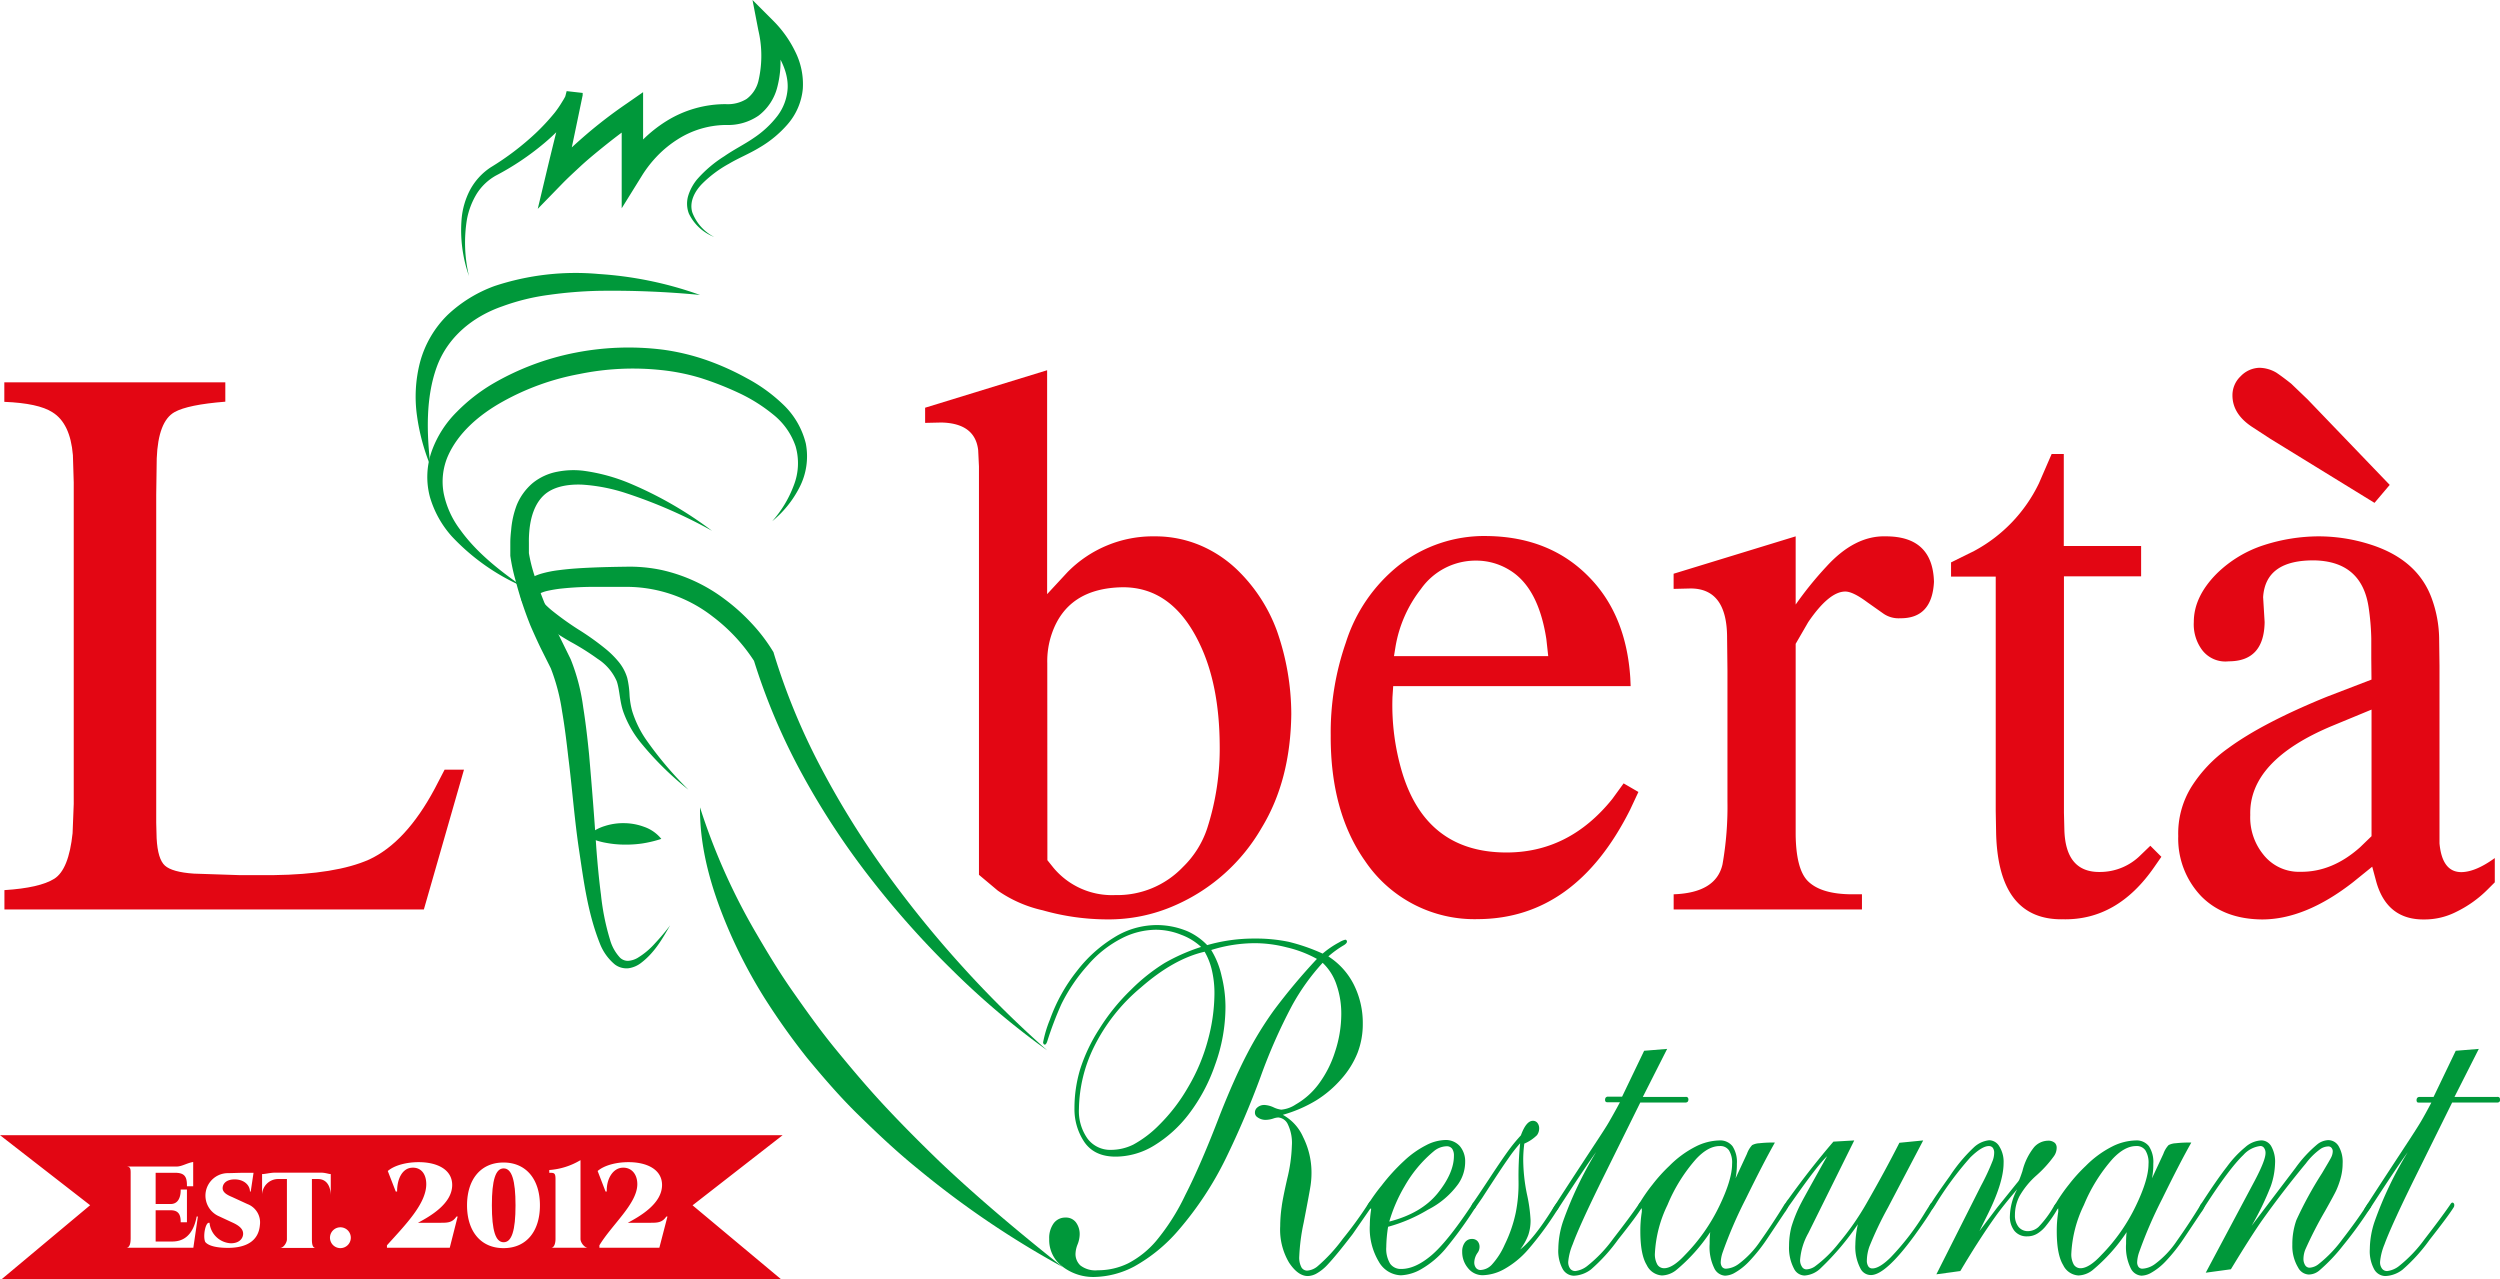
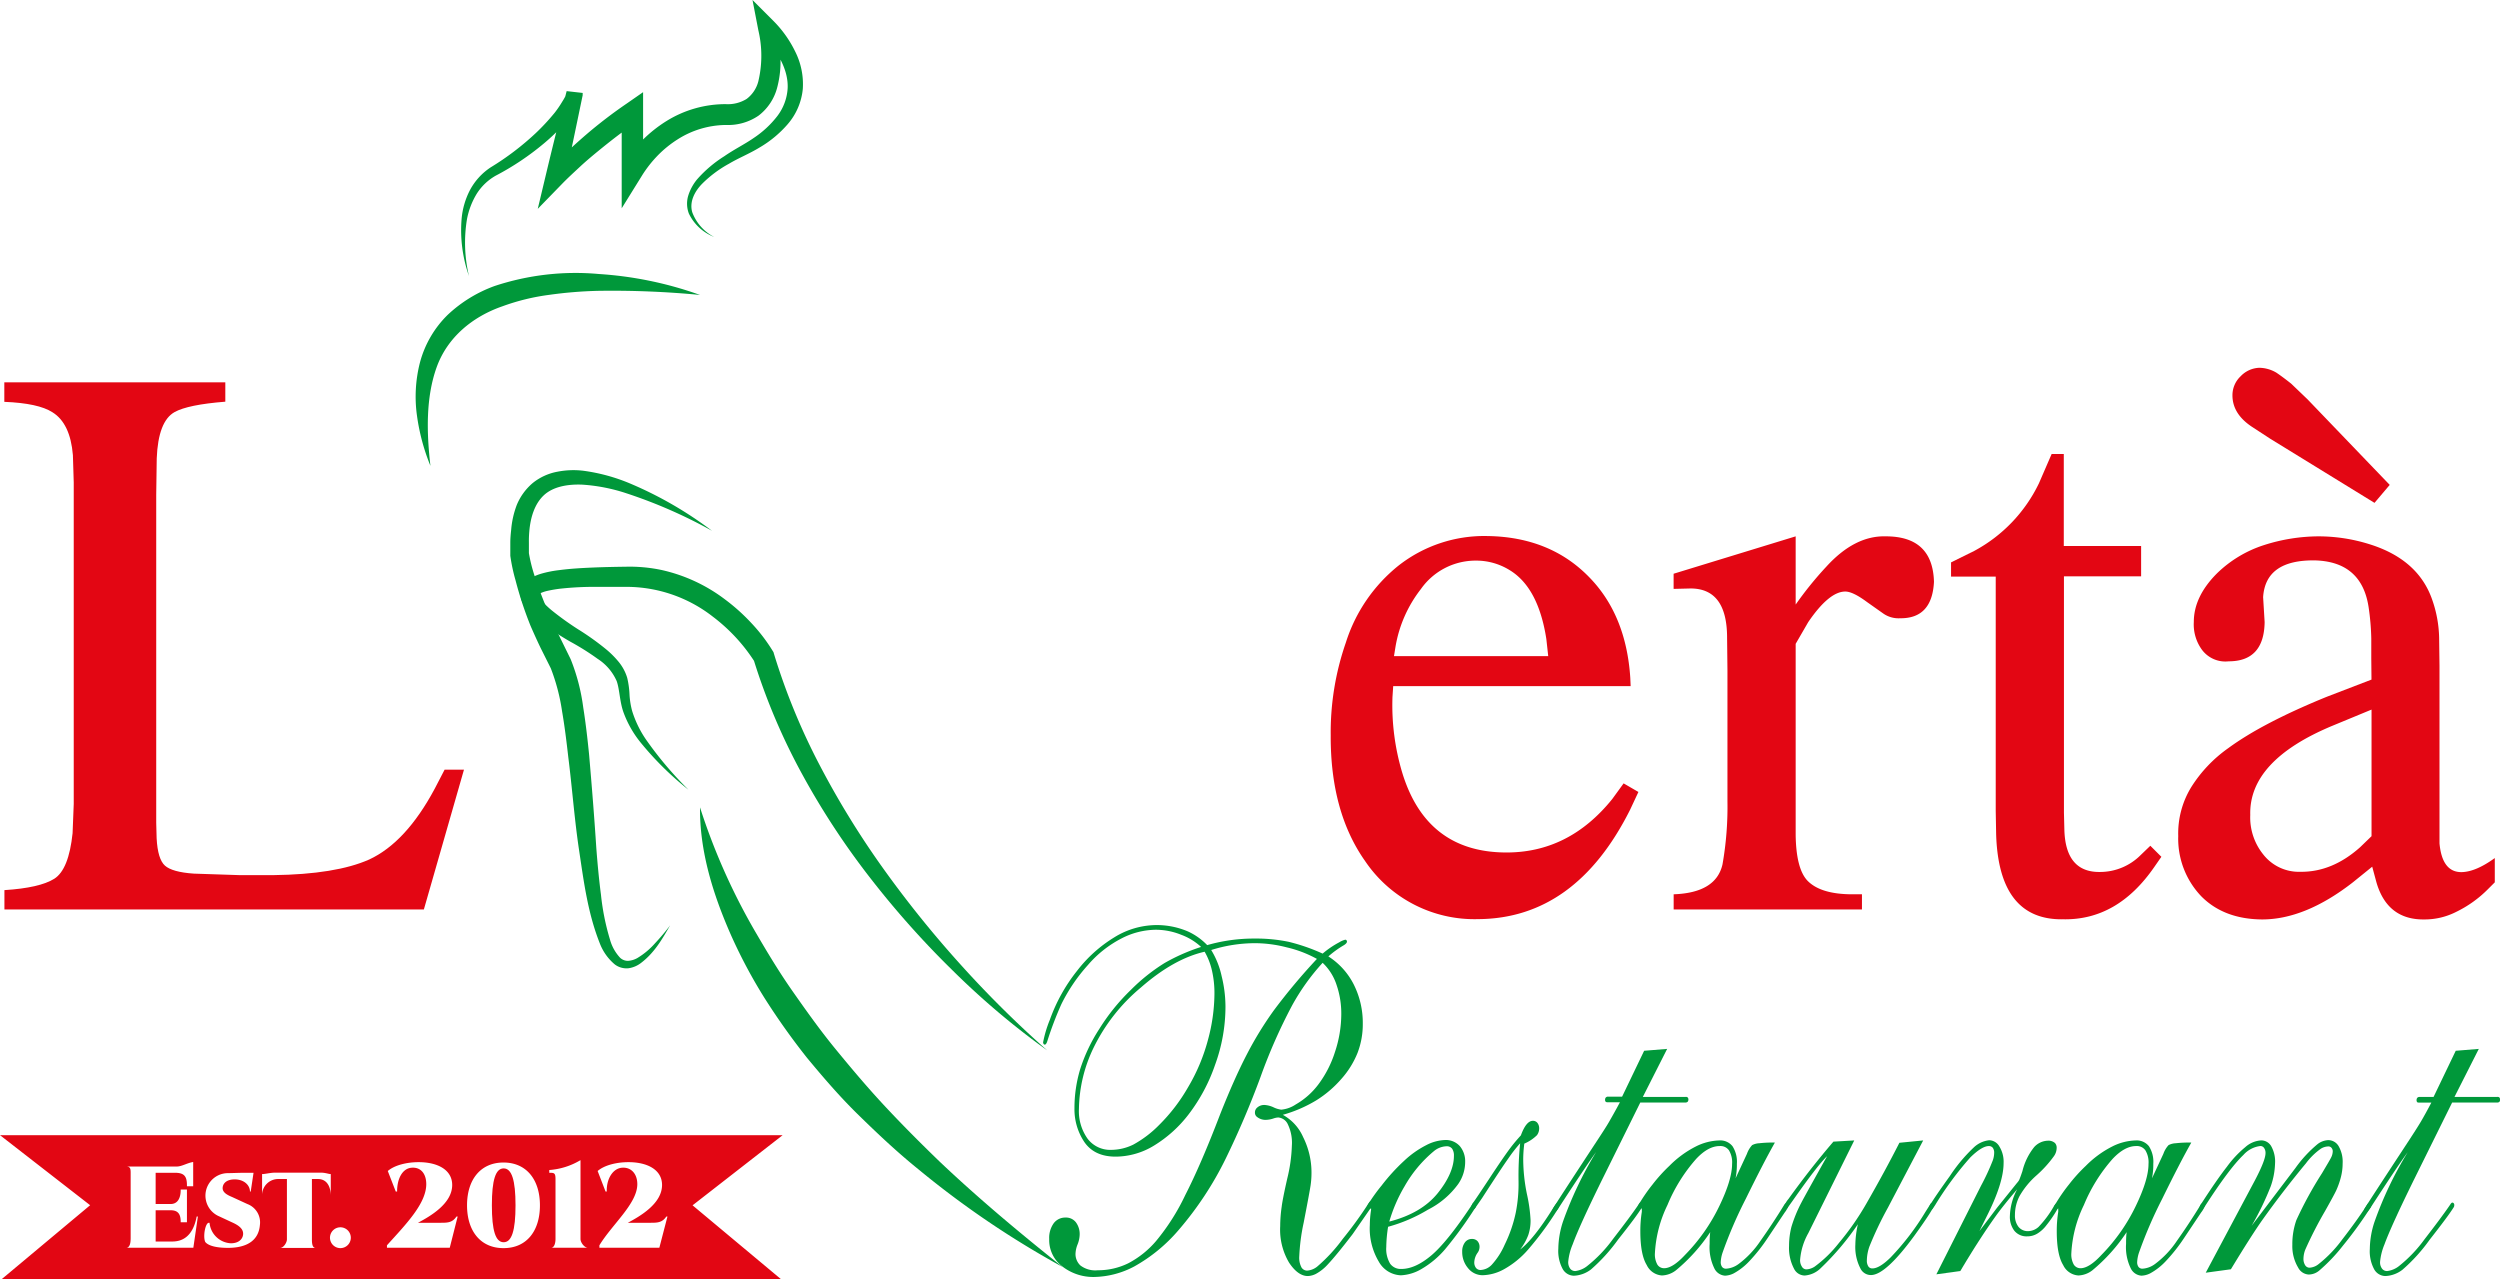
<svg xmlns="http://www.w3.org/2000/svg" viewBox="0 0 480.1 245.62">
  <defs>
    <style>.cls-1{fill:#e30613;}.cls-2{fill:#00983a;}.cls-3{fill:#e20613;fill-rule:evenodd;}</style>
  </defs>
  <g id="Layer_2" data-name="Layer 2">
    <g id="Layer_1-2" data-name="Layer 1">
      <path class="cls-1" d="M379.11,105.81a29,29,0,0,0,12.45-13L394,87.18h2.33v17.68h14.85v5.82H396.36v45.41l.08,3.21q.21,8.37,7.05,8.15a11,11,0,0,0,7.57-3.21l1.89-1.82,2.12,2.12-1.39,2q-7.06,10.2-17.46,10-12.37.22-12.88-16.3l-.08-4.51v-45h-8.58V108Z" />
      <path class="cls-1" d="M10.42,168.76Q13.21,167,13.94,160l.22-5.6V92.64L14,87.4q-.51-6.12-3.93-8.23-2.7-1.74-9.24-2V73.42H43.27v3.72q-7.2.57-9.75,2-3.14,1.76-3.42,8.88L30,95v63l.08,3c.14,2.67.68,4.42,1.6,5.24s2.76,1.34,5.53,1.53l8.8.29h6.48q12-.15,18.41-3,7.07-3.28,12.59-13.61l1.89-3.64h3.72L81.4,174.65H.85v-3.71Q7.62,170.51,10.42,168.76Z" />
-       <path class="cls-1" d="M205,109.88A23,23,0,0,1,221.78,103a22.17,22.17,0,0,1,8.92,1.82,23.49,23.49,0,0,1,7.46,5.17,31.21,31.21,0,0,1,7.05,11.13,48.6,48.6,0,0,1,2.77,16q-.15,12.74-5.68,21.83a35.67,35.67,0,0,1-16.66,14.92,31.39,31.39,0,0,1-13,2.69,45.49,45.49,0,0,1-12.37-1.74,24.52,24.52,0,0,1-8.66-3.79L188,168V89.58l-.15-3.13q-.59-5.16-7.06-5.31l-3.13.07V78.3l23.43-7.2v43Zm-3.86,55.31,1.17,1.46a14.63,14.63,0,0,0,11.86,5.24,17.41,17.41,0,0,0,13-5.39,18.37,18.37,0,0,0,4.66-7.42,49.87,49.87,0,0,0,2.4-16.08q-.08-11.43-3.78-19.22-5.24-11.13-15-11Q205,113,202,121.67a16.19,16.19,0,0,0-.88,5.68Z" />
      <path class="cls-1" d="M314.64,152.09l-1.6,3.42q-10.49,20.9-29.19,21a25.33,25.33,0,0,1-21.68-11.13q-6.69-9.47-6.62-24.16a52.59,52.59,0,0,1,2.91-17.83,30.82,30.82,0,0,1,10.11-14.77,26.67,26.67,0,0,1,17-5.68q12,.15,19.51,7.79,7.2,7.27,8,19.43l.07,1.6H267.55l-.14,2.11a45.17,45.17,0,0,0,1.82,14.33q4.59,15.36,19.79,15.51,12.23.13,20.6-10.27l2.18-3ZM297.32,126l-.36-3.28q-1.53-9.9-7.06-13.24a12.16,12.16,0,0,0-6.48-1.82,12.84,12.84,0,0,0-10.55,5.46A24.64,24.64,0,0,0,268,124.15L267.7,126Z" />
      <path class="cls-1" d="M321.41,171.74q8.14-.28,9.38-5.75a64,64,0,0,0,.95-12.15V128.73l-.07-6.26q0-9.45-7-9.46l-3.27.08v-2.91L344.84,103v13.1a67.7,67.7,0,0,1,5.89-7.28q5.46-6,11.43-5.82,9,0,9.24,8.73-.36,7.06-6.48,7a5.14,5.14,0,0,1-3.2-.87l-3.2-2.26q-2.7-2-4.15-2-3.12,0-7.13,5.89l-2.4,4.15v36.6q.07,6.56,2.26,8.88c1.69,1.75,4.58,2.62,8.65,2.62h1.82v2.91H321.41Z" />
      <path class="cls-1" d="M455.38,126.4v-3.78a47.08,47.08,0,0,0-.51-6q-1.31-8.73-10.26-9-9.54-.15-10,7.06l.29,4.8Q434.78,127,428,127a5.6,5.6,0,0,1-5.13-2.21,8.24,8.24,0,0,1-1.57-5.35q0-4.87,4.44-9.32a23,23,0,0,1,9.1-5.46A34.65,34.65,0,0,1,445.19,103a32.73,32.73,0,0,1,9.68,1.46q9.54,2.91,12.23,10.77a23.38,23.38,0,0,1,1.31,7.2l.07,5.38v34.14c.34,3.73,1.77,5.58,4.29,5.53q2.7-.07,6.33-2.7v4.66l-1.31,1.31a22.2,22.2,0,0,1-6.11,4.37,13.33,13.33,0,0,1-6,1.45q-7.2.15-9.31-7.13l-.81-3-3.71,3q-9.17,7.14-17.46,7.13-7.35-.07-11.68-4.47a16,16,0,0,1-4.4-11.54,17,17,0,0,1,2.51-9.42,26.28,26.28,0,0,1,7.09-7.46q6.63-4.87,19-9.9l8.51-3.27ZM436,84.27l-3.57-2.33q-3.7-2.47-3.71-6a5,5,0,0,1,1.57-3.68,5.18,5.18,0,0,1,3.6-1.63,6.59,6.59,0,0,1,3.27.94c.93.63,1.87,1.34,2.84,2.11l3.13,3,15.79,16.44L456,96.57Zm19.43,52-7.57,3.13q-16,6.69-15.72,17.1a11.29,11.29,0,0,0,2.48,7.57,8.68,8.68,0,0,0,7.13,3.35q6.12.08,11.5-4.73l2.18-2.11Z" />
      <path class="cls-2" d="M231.83,181.5a32.52,32.52,0,0,1,9.07-1.26,31.07,31.07,0,0,1,6.6.63,36.76,36.76,0,0,1,6.5,2.26,17.21,17.21,0,0,1,3.19-2.17,3.84,3.84,0,0,1,1.16-.5.3.3,0,0,1,.23.11.4.4,0,0,1,.09.25c0,.21-.19.44-.57.68a19.22,19.22,0,0,0-3,2.17,13.75,13.75,0,0,1,4.89,5.42,16.42,16.42,0,0,1,1.72,7.5,15.38,15.38,0,0,1-1,5.59,17,17,0,0,1-3.1,5,21.27,21.27,0,0,1-4.8,4.11,25.94,25.94,0,0,1-6.46,2.8,9,9,0,0,1,3.9,4.27,15.24,15.24,0,0,1,1.61,6.94,16.77,16.77,0,0,1-.17,2.31c-.12.81-.56,3.22-1.34,7.23a38.31,38.31,0,0,0-.84,6.41,4,4,0,0,0,.42,2.13,1.27,1.27,0,0,0,1.09.63,3.5,3.5,0,0,0,1.93-.77,31.29,31.29,0,0,0,4.92-5.33,75.38,75.38,0,0,0,4.92-6.78c.21-.33.39-.5.56-.5a.31.31,0,0,1,.24.12.4.4,0,0,1,.11.29,2.44,2.44,0,0,1-.56,1.08L259.76,237q-3.13,4.08-4.78,5.83a8.68,8.68,0,0,1-2.28,1.81,3.66,3.66,0,0,1-1.55.41q-1.89,0-3.6-2.58a12.4,12.4,0,0,1-1.7-7,26.75,26.75,0,0,1,.28-3.7c.12-1,.47-2.77,1.07-5.42a30.3,30.3,0,0,0,.89-6.33,8.19,8.19,0,0,0-.79-4.14,2.22,2.22,0,0,0-1.84-1.28,3.45,3.45,0,0,0-.88.18,4.63,4.63,0,0,1-1.33.27,2.6,2.6,0,0,1-1.83-.54,1,1,0,0,1-.42-.86,1.2,1.2,0,0,1,.39-.91,2,2,0,0,1,1.47-.54,4.8,4.8,0,0,1,1.71.45,4.71,4.71,0,0,0,1.49.45,6,6,0,0,0,2.77-1,14.37,14.37,0,0,0,4.38-3.89,20.92,20.92,0,0,0,3.16-6.19,23.13,23.13,0,0,0,1.21-7.23,16.89,16.89,0,0,0-.92-5.69,10.14,10.14,0,0,0-2.66-4.2,42.06,42.06,0,0,0-5.91,8.27,103.9,103.9,0,0,0-6,13.6,169.27,169.27,0,0,1-6.7,15.72,64.24,64.24,0,0,1-9.06,13.74,31,31,0,0,1-8.54,7,17.08,17.08,0,0,1-7.66,2,9.68,9.68,0,0,1-6.09-2,6.35,6.35,0,0,1-2.55-5.31,4.81,4.81,0,0,1,.86-3,2.76,2.76,0,0,1,2.27-1.1,2.39,2.39,0,0,1,2,.92,3.77,3.77,0,0,1,.72,2.38,5.42,5.42,0,0,1-.4,1.85,5.32,5.32,0,0,0-.4,1.81,3,3,0,0,0,.93,2.23,4.71,4.71,0,0,0,3.35.93,13.11,13.11,0,0,0,5.83-1.33,17.84,17.84,0,0,0,5.39-4.32,41.78,41.78,0,0,0,5.6-8.83q3-5.86,6.68-15.48,2.7-6.82,5.09-11.43a67,67,0,0,1,5.27-8.59,117,117,0,0,1,8.22-9.81,22.32,22.32,0,0,0-5.76-2.21,24.65,24.65,0,0,0-6-.81,28.19,28.19,0,0,0-8.54,1.31,16.12,16.12,0,0,1,2,5,24.68,24.68,0,0,1,.74,5.92,32.67,32.67,0,0,1-2,11.14,33.47,33.47,0,0,1-5.07,9.49,24.31,24.31,0,0,1-6.64,6,14.23,14.23,0,0,1-7.39,2.13c-2.72,0-4.71-.94-6-2.8a11.3,11.3,0,0,1-1.9-6.51,25.9,25.9,0,0,1,1.09-7.46,32.32,32.32,0,0,1,3.69-7.77,39.35,39.35,0,0,1,6.07-7.5,35.52,35.52,0,0,1,6.47-5.15,36.55,36.55,0,0,1,7-3.08,11.52,11.52,0,0,0-3.86-2.35,13.08,13.08,0,0,0-4.85-.95,14.62,14.62,0,0,0-6.6,1.68,21.42,21.42,0,0,0-6.43,5.1,33.09,33.09,0,0,0-5.09,7.5,65.69,65.69,0,0,0-2.7,7.1c-.14.45-.31.68-.49.68a.27.27,0,0,1-.23-.14.54.54,0,0,1-.09-.31,22.6,22.6,0,0,1,1.3-4.34,32.71,32.71,0,0,1,5.2-9.36A26.37,26.37,0,0,1,214,180a15.49,15.49,0,0,1,8.12-2.35,15.22,15.22,0,0,1,6,1.22A12.08,12.08,0,0,1,231.83,181.5Zm-.49,1.27q-5.93,1.35-12.24,6.87A35,35,0,0,0,210,201.23a27.81,27.81,0,0,0-2.8,11.68,9.12,9.12,0,0,0,1.67,5.78,5.44,5.44,0,0,0,4.52,2.13,9.75,9.75,0,0,0,4.23-1,21.15,21.15,0,0,0,5-3.8,33.92,33.92,0,0,0,5.51-7.18,35.77,35.77,0,0,0,3.85-9.15,34.58,34.58,0,0,0,1.24-8.66,19.33,19.33,0,0,0-.56-5A12.9,12.9,0,0,0,231.34,182.77Z" />
      <path class="cls-2" d="M266.57,235.59a26.51,26.51,0,0,0-.35,3.89,5.51,5.51,0,0,0,.75,3.21,2.49,2.49,0,0,0,2.13,1c1.78,0,3.67-.85,5.69-2.53s4.58-4.84,7.65-9.45c.33-.51.55-.77.67-.77a.35.35,0,0,1,.28.12.48.48,0,0,1,.11.34,1.13,1.13,0,0,1-.25.63,77.51,77.51,0,0,1-5.72,7.86,17.52,17.52,0,0,1-4.5,3.78,8.57,8.57,0,0,1-4,1.24,5.06,5.06,0,0,1-4.22-2.58,12.43,12.43,0,0,1-1.75-7.09,19.91,19.91,0,0,1,.24-2.89v-.32s0,0-.07,0a.38.38,0,0,1-.24.14.31.31,0,0,1-.25-.14.64.64,0,0,1-.1-.4.57.57,0,0,1,.1-.36,33.36,33.36,0,0,1,2.6-3.62,37.29,37.29,0,0,1,4.3-4.72,18.29,18.29,0,0,1,4.23-3,8.44,8.44,0,0,1,3.59-1,3.61,3.61,0,0,1,2.91,1.2,4.53,4.53,0,0,1,1,3,7.46,7.46,0,0,1-1.33,4.24,16.15,16.15,0,0,1-5.8,4.93A30.31,30.31,0,0,1,266.57,235.59Zm.24-1q6.15-1.58,9.28-5.44c2.08-2.58,3.12-5,3.12-7.16a2.29,2.29,0,0,0-.35-1.4,1.27,1.27,0,0,0-1.09-.46,4,4,0,0,0-2.42.95,24.32,24.32,0,0,0-5.59,6.69A29.56,29.56,0,0,0,266.81,234.55Z" />
      <path class="cls-2" d="M291.93,219.55a27.93,27.93,0,0,0-2.25,2.89q-1.33,1.86-5.06,7.64L283.29,232a.5.5,0,0,1-.35.23.36.36,0,0,1-.29-.14.48.48,0,0,1-.1-.31,1.86,1.86,0,0,1,.42-.91c.3-.42,1.34-1.95,3.09-4.61s3.06-4.57,3.9-5.69a31.41,31.41,0,0,1,2.11-2.53c.68-1.87,1.45-2.8,2.31-2.8a1.06,1.06,0,0,1,.87.41,1.66,1.66,0,0,1,.33,1.08,2.17,2.17,0,0,1-.42,1.27,7.87,7.87,0,0,1-2.43,1.62,23.89,23.89,0,0,0-.21,3,33.71,33.71,0,0,0,.71,6.69,29.76,29.76,0,0,1,.7,5,8.65,8.65,0,0,1-.44,2.87,11,11,0,0,1-1.56,2.78q2.6-2,6.18-7.72c.54-.85.86-1.27,1-1.27a.3.3,0,0,1,.26.11.55.55,0,0,1,.09.34,2.29,2.29,0,0,1-.38.91,61.45,61.45,0,0,1-5.66,7.68,17.13,17.13,0,0,1-4.62,3.75,8.92,8.92,0,0,1-4,1.13,3.56,3.56,0,0,1-2.88-1.36,4.79,4.79,0,0,1-1.12-3.16,2.85,2.85,0,0,1,.51-1.76,1.61,1.61,0,0,1,1.35-.68,1.38,1.38,0,0,1,1.09.43,1.61,1.61,0,0,1,.38,1.11,1.92,1.92,0,0,1-.35,1.08,3.39,3.39,0,0,0-.66,1.85,1.69,1.69,0,0,0,.33,1.09,1.1,1.1,0,0,0,.9.4,3.16,3.16,0,0,0,2.12-1,14.08,14.08,0,0,0,2.49-3.86,26.15,26.15,0,0,0,2.13-6.17,28.5,28.5,0,0,0,.53-6A62.26,62.26,0,0,1,291.93,219.55Z" />
      <path class="cls-2" d="M315.74,201.79l4.42-.36-4.67,9.22h8.22a.51.51,0,0,1,.42.13.6.6,0,0,1,.11.37.65.65,0,0,1-.14.43.62.62,0,0,1-.46.15H315l-7.27,14.69q-4.43,9-5.72,12.56a11.09,11.09,0,0,0-.85,3.35,2.1,2.1,0,0,0,.37,1.29,1.19,1.19,0,0,0,1,.47,4.54,4.54,0,0,0,2.32-1,26.29,26.29,0,0,0,4.91-5.15c2-2.59,3.68-4.81,4.92-6.64.16-.27.3-.41.42-.41a.31.31,0,0,1,.28.14.49.49,0,0,1,.11.31.84.84,0,0,1-.18.54q-1,1.68-4.56,6.15a33.48,33.48,0,0,1-5.2,5.74,5.79,5.79,0,0,1-3.3,1.22,2.51,2.51,0,0,1-2.15-1.29,7.26,7.26,0,0,1-.84-3.91,17.26,17.26,0,0,1,.91-5.24,71.89,71.89,0,0,1,6.36-13.33q-1.89,2.58-7,10.44-.76,1.17-1.05,1.17a.32.32,0,0,1-.23-.09.43.43,0,0,1-.09-.31.93.93,0,0,1,.18-.5q.45-.81,7.51-11.57c1.57-2.38,2.63-4,3.16-4.93s1.23-2.15,2.08-3.75h-2.32a.56.56,0,0,1-.42-.11.48.48,0,0,1-.11-.34.69.69,0,0,1,.14-.47.59.59,0,0,1,.46-.16h2.67Z" />
      <path class="cls-2" d="M333.3,226.28l2.18-4.69a4.85,4.85,0,0,1,1-1.68,3.27,3.27,0,0,1,1.37-.36,22.28,22.28,0,0,1,3-.13q-2.15,3.79-5.59,10.8a84,84,0,0,0-4.46,10.34,6.68,6.68,0,0,0-.35,1.81,1.53,1.53,0,0,0,.26.93.93.93,0,0,0,.76.34,4.51,4.51,0,0,0,2.42-.91,17.84,17.84,0,0,0,4.18-4.42q2.28-3.21,4.53-6.87c.16-.27.33-.41.49-.41a.31.31,0,0,1,.25.14.57.57,0,0,1,.1.36,3.87,3.87,0,0,1-.7,1.31l-3.34,5a32.61,32.61,0,0,1-3.44,4.34,11.91,11.91,0,0,1-3,2.35,4,4,0,0,1-1.69.45,2.47,2.47,0,0,1-2.07-1.45,9.24,9.24,0,0,1-.88-4.65c0-.6,0-1.36.11-2.26a33.59,33.59,0,0,1-6.57,7.32,4.62,4.62,0,0,1-2.7,1,3.48,3.48,0,0,1-2.92-2q-1.23-2-1.23-6.49a23.15,23.15,0,0,1,.28-3.7,3.62,3.62,0,0,0,0-.5l0-.18v0h0a.13.13,0,0,0-.11,0,.4.4,0,0,1-.28.13.29.29,0,0,1-.26-.11.44.44,0,0,1-.09-.29.72.72,0,0,1,.11-.41,32.17,32.17,0,0,1,2.7-3.93,30.77,30.77,0,0,1,3.23-3.57,19.54,19.54,0,0,1,5.06-3.71,10.59,10.59,0,0,1,4.49-1.17,3,3,0,0,1,2.57,1.11,5.52,5.52,0,0,1,.84,3.36A13.92,13.92,0,0,1,333.3,226.28Zm-.67-2.75a4.46,4.46,0,0,0-.6-2.62,2,2,0,0,0-1.79-.82q-2.21,0-4.53,2.49a31.52,31.52,0,0,0-5.49,8.83,23.92,23.92,0,0,0-2.41,9.25,4,4,0,0,0,.47,2.19,1.51,1.51,0,0,0,1.29.7c1.1,0,2.44-.85,4-2.53a35.1,35.1,0,0,0,6.63-9.45Q332.63,226.52,332.63,223.53Z" />
      <path class="cls-2" d="M352.09,219.24l4-.23-8.82,17.8a12.4,12.4,0,0,0-1.58,5.16,2.24,2.24,0,0,0,.35,1.28,1,1,0,0,0,.84.52,3.11,3.11,0,0,0,1.62-.54,23.72,23.72,0,0,0,4.67-4.56,51.64,51.64,0,0,0,5.23-7.5q3.63-6.33,6.36-11.71l4.57-.45-6.78,12.92a67.45,67.45,0,0,0-3.55,7.46,8.53,8.53,0,0,0-.49,2.67,2,2,0,0,0,.28,1.13.89.89,0,0,0,.77.4c.92,0,2.09-.71,3.52-2.12a49.22,49.22,0,0,0,6.7-8.77c.59-.93.93-1.46,1-1.58a.47.47,0,0,1,.32-.14.28.28,0,0,1,.23.12.5.5,0,0,1,.08.29q0,.68-3.75,5.88-5.55,7.59-8.36,7.59a2.23,2.23,0,0,1-2-1.22,8.88,8.88,0,0,1-1-4.61,19,19,0,0,1,.49-3.93,52,52,0,0,1-7.1,8.4,4.86,4.86,0,0,1-3.12,1.45,2.3,2.3,0,0,1-2-1.22,8.57,8.57,0,0,1-1-4.48,14.69,14.69,0,0,1,.46-3.66,26.29,26.29,0,0,1,1.89-4.61q.6-1.17,4.95-8.94-1.75,1.62-6.63,8.58l-1,1.4a.35.35,0,0,1-.28.14.31.31,0,0,1-.25-.14.48.48,0,0,1-.1-.31,4.48,4.48,0,0,1,.84-1.45Q347.62,224.44,352.09,219.24Z" />
      <path class="cls-2" d="M376.46,244.09l-4.6.63,8.57-17a43.81,43.81,0,0,0,2.25-4.84,4.4,4.4,0,0,0,.28-1.45,1.6,1.6,0,0,0-.26-1,.93.93,0,0,0-.76-.34c-.89,0-2.07.73-3.55,2.17a62.9,62.9,0,0,0-6.74,9.13c-.4.63-.68,1-.84,1a.25.25,0,0,1-.23-.14.64.64,0,0,1-.09-.36.88.88,0,0,1,.14-.45c.59-1,1.85-2.85,3.8-5.56a30.75,30.75,0,0,1,4.6-5.51,5.08,5.08,0,0,1,3-1.4,2.31,2.31,0,0,1,1.93,1.2,5.57,5.57,0,0,1,.81,3.18q0,3.88-3.34,10.44l-1.3,2.62,3.38-4.47,3.82-4.75a3.18,3.18,0,0,0,.43-.58c.16-.37.37-.94.63-1.72a11.81,11.81,0,0,1,2.26-4.61,3.67,3.67,0,0,1,2.62-1.22,1.87,1.87,0,0,1,1.37.45,1.3,1.3,0,0,1,.32.95,2.77,2.77,0,0,1-.53,1.58,22.26,22.26,0,0,1-3.32,3.66,15.7,15.7,0,0,0-3.28,4,7.84,7.84,0,0,0-.88,3.66,3.48,3.48,0,0,0,.68,2.24,2.28,2.28,0,0,0,1.85.83,3.07,3.07,0,0,0,2-.81,19.75,19.75,0,0,0,2.92-3.93c.23-.39.42-.59.56-.59a.39.39,0,0,1,.32.14.56.56,0,0,1,.07.31,1.14,1.14,0,0,1-.18.54,23.56,23.56,0,0,1-2.18,3.21,6.29,6.29,0,0,1-1.68,1.56,3.67,3.67,0,0,1-2,.57,3,3,0,0,1-2.47-1.07,4.37,4.37,0,0,1-.86-2.87,11.5,11.5,0,0,1,1.4-5.1c-1.78,2.08-3.2,3.85-4.25,5.33Q380,238.12,376.46,244.09Z" />
      <path class="cls-2" d="M413.27,226.28l2.18-4.69a4.85,4.85,0,0,1,1-1.68,3.27,3.27,0,0,1,1.37-.36,22.34,22.34,0,0,1,3-.13q-2.15,3.79-5.59,10.8a84,84,0,0,0-4.46,10.34,6.68,6.68,0,0,0-.35,1.81,1.53,1.53,0,0,0,.26.93.93.93,0,0,0,.76.34,4.51,4.51,0,0,0,2.42-.91,17.84,17.84,0,0,0,4.18-4.42q2.28-3.21,4.53-6.87c.16-.27.33-.41.49-.41a.31.31,0,0,1,.25.14.57.57,0,0,1,.1.36,3.87,3.87,0,0,1-.7,1.31l-3.34,5a32.61,32.61,0,0,1-3.44,4.34,11.91,11.91,0,0,1-3,2.35,4,4,0,0,1-1.69.45,2.47,2.47,0,0,1-2.07-1.45,9.24,9.24,0,0,1-.88-4.65c0-.6,0-1.36.11-2.26a33.59,33.59,0,0,1-6.57,7.32,4.62,4.62,0,0,1-2.7,1,3.48,3.48,0,0,1-2.92-2q-1.23-2-1.23-6.49a23.15,23.15,0,0,1,.28-3.7,3.62,3.62,0,0,0,0-.5l0-.18v0h0a.13.13,0,0,0-.11,0,.4.4,0,0,1-.28.13.29.29,0,0,1-.26-.11.44.44,0,0,1-.09-.29.72.72,0,0,1,.11-.41,32.17,32.17,0,0,1,2.7-3.93,30.77,30.77,0,0,1,3.23-3.57,19.54,19.54,0,0,1,5.06-3.71,10.59,10.59,0,0,1,4.49-1.17,3,3,0,0,1,2.57,1.11,5.52,5.52,0,0,1,.84,3.36A13.92,13.92,0,0,1,413.27,226.28Zm-.67-2.75a4.46,4.46,0,0,0-.6-2.62,2,2,0,0,0-1.79-.82q-2.2,0-4.53,2.49a31.52,31.52,0,0,0-5.49,8.83,23.92,23.92,0,0,0-2.41,9.25,4,4,0,0,0,.47,2.19,1.51,1.51,0,0,0,1.29.7c1.1,0,2.44-.85,4-2.53a35.1,35.1,0,0,0,6.63-9.45Q412.6,226.52,412.6,223.53Z" />
      <path class="cls-2" d="M423.59,244.41,433,226.74c1.38-2.62,2.07-4.39,2.07-5.29a1.62,1.62,0,0,0-.28-1,.84.84,0,0,0-.7-.37,5.18,5.18,0,0,0-3.27,1.72q-2.7,2.58-7.38,9.85c-.28.45-.5.68-.66.68a.29.29,0,0,1-.27-.14.54.54,0,0,1-.09-.31,1.3,1.3,0,0,1,.29-.68q3-4.65,4.95-7.14a20.36,20.36,0,0,1,3.51-3.75,5,5,0,0,1,3.09-1.31,2.21,2.21,0,0,1,1.9,1.11,6,6,0,0,1,.74,3.32,14.35,14.35,0,0,1-.81,4.34,54.66,54.66,0,0,1-3.69,7.63l8.43-11.11a24,24,0,0,1,4.28-4.61,3.66,3.66,0,0,1,2-.73,2.31,2.31,0,0,1,2,1.16,6,6,0,0,1,.77,3.32,10.58,10.58,0,0,1-.32,2.57,15.58,15.58,0,0,1-.94,2.67c-.24.51-.94,1.81-2.11,3.89a77.37,77.37,0,0,0-3.76,7.32,4.9,4.9,0,0,0-.39,1.76,2.26,2.26,0,0,0,.34,1.36,1,1,0,0,0,.82.45,3.06,3.06,0,0,0,1.79-.73,24.2,24.2,0,0,0,4.5-4.7q2.7-3.48,4.64-6.46c.23-.39.42-.59.56-.59a.35.35,0,0,1,.28.14.51.51,0,0,1,.1.32,1.25,1.25,0,0,1-.28.67,76.32,76.32,0,0,1-5.16,7.1,33,33,0,0,1-4.6,4.83,3.17,3.17,0,0,1-2,.73,2.42,2.42,0,0,1-2-1.31,8,8,0,0,1-1.13-4.39,13.9,13.9,0,0,1,.77-4.74,72.56,72.56,0,0,1,4.92-9c1-1.69,1.63-2.74,1.81-3.14a2.71,2.71,0,0,0,.26-1.07,1,1,0,0,0-.23-.67.76.76,0,0,0-.64-.28,2.85,2.85,0,0,0-1.37.41,12.68,12.68,0,0,0-2.88,2.8q-4.39,5.3-8.29,10.76-2.18,3.07-6.15,9.62Z" />
      <path class="cls-2" d="M471.6,201.79l4.43-.36-4.67,9.22h8.22a.51.51,0,0,1,.42.13.73.73,0,0,1,0,.8.58.58,0,0,1-.45.15h-8.64l-7.27,14.69q-4.43,9-5.73,12.56a11.3,11.3,0,0,0-.84,3.35,2,2,0,0,0,.37,1.29,1.17,1.17,0,0,0,1,.47,4.51,4.51,0,0,0,2.32-1A26.27,26.27,0,0,0,465.6,238c2-2.59,3.67-4.81,4.92-6.64.16-.27.3-.41.42-.41a.32.32,0,0,1,.28.14.48.48,0,0,1,.1.31.83.83,0,0,1-.17.54c-.7,1.12-2.23,3.17-4.57,6.15a32.65,32.65,0,0,1-5.2,5.74,5.74,5.74,0,0,1-3.3,1.22,2.5,2.5,0,0,1-2.14-1.29,7.26,7.26,0,0,1-.84-3.91,17,17,0,0,1,.91-5.24,70.62,70.62,0,0,1,6.36-13.33q-1.9,2.58-7,10.44c-.52.78-.87,1.17-1.06,1.17a.29.29,0,0,1-.22-.09.43.43,0,0,1-.09-.31,1,1,0,0,1,.17-.5q.46-.81,7.52-11.57,2.35-3.57,3.16-4.93t2.07-3.75h-2.31c-.22,0-.36,0-.43-.11a.48.48,0,0,1-.1-.34.69.69,0,0,1,.14-.47.56.56,0,0,1,.46-.16h2.66Z" />
      <path class="cls-2" d="M201.1,201.71A150.62,150.62,0,0,1,183,186.42a174.44,174.44,0,0,1-15.83-17.75,147.18,147.18,0,0,1-13.1-19.95,119.86,119.86,0,0,1-9.35-22.07l.19.43a33.28,33.28,0,0,0-3.6-4.66,33.85,33.85,0,0,0-4.42-4,27,27,0,0,0-16.51-5.72c-2.12,0-4.22,0-6.32,0s-4.17.11-6.18.32a24,24,0,0,0-2.88.48,6.36,6.36,0,0,0-1.17.4,1.89,1.89,0,0,0-.47.29c0-.08,0-.13,0,.14a3.75,3.75,0,0,0,.58.92,16.32,16.32,0,0,0,2.06,2,57,57,0,0,0,5,3.59,50.57,50.57,0,0,1,5.31,3.78,17.6,17.6,0,0,1,2.42,2.39,8.83,8.83,0,0,1,1.72,3.16,17.39,17.39,0,0,1,.45,3.34,15.35,15.35,0,0,0,.49,3,20.23,20.23,0,0,0,2.66,5.5,69.61,69.61,0,0,0,8.16,9.65,59.92,59.92,0,0,1-9.13-9,20.18,20.18,0,0,1-3.28-5.69c-.81-2.11-.78-4.5-1.37-6.17a9.73,9.73,0,0,0-3.65-4.27,49.15,49.15,0,0,0-5.25-3.3,58.3,58.3,0,0,1-5.48-3.57,18.54,18.54,0,0,1-2.59-2.33,6.78,6.78,0,0,1-1.16-1.73,3.93,3.93,0,0,1-.33-1.33,3.14,3.14,0,0,1,.33-1.6,4.3,4.3,0,0,1,1.87-1.79,10.47,10.47,0,0,1,1.81-.72,21.25,21.25,0,0,1,3.38-.67c2.2-.29,4.36-.41,6.51-.5s4.28-.13,6.41-.16a29.72,29.72,0,0,1,6.76.63,31.45,31.45,0,0,1,12.24,5.69,37.37,37.37,0,0,1,5,4.49,32.89,32.89,0,0,1,4.14,5.41l.12.19.07.25a124.48,124.48,0,0,0,8.8,21.45,166.49,166.49,0,0,0,12.23,19.88,208.65,208.65,0,0,0,14.7,18.27A204.73,204.73,0,0,0,201.1,201.71Z" />
      <path class="cls-2" d="M134.43,155.05A120.88,120.88,0,0,0,145,178.85c2.25,3.86,4.55,7.71,7.19,11.48s5.31,7.53,8.32,11.2,6.08,7.32,9.41,10.89,6.84,7.09,10.45,10.58c7.32,6.95,15.31,13.66,23.67,20.3a176.68,176.68,0,0,1-27.65-18.73c-4.15-3.35-7.89-6.89-11.53-10.45s-6.83-7.29-9.9-11a133.36,133.36,0,0,1-8.18-11.52,97.86,97.86,0,0,1-6.35-11.91C136.85,171.61,134.35,163.35,134.43,155.05Z" />
      <path class="cls-2" d="M136.74,101.94a94,94,0,0,0-16.42-7.2,33.81,33.81,0,0,0-8.53-1.67c-2.8-.11-5.6.39-7.37,2.06s-2.56,4.28-2.78,7a20.75,20.75,0,0,0-.07,2.09l0,1.06,0,.54V106s0,0,0,0l0,.22a30,30,0,0,0,1,4.09,83,83,0,0,0,3.15,8.21c.59,1.35,1.22,2.69,1.87,4l2,4.07a38,38,0,0,1,2.41,9.24c.48,3,.83,6.07,1.13,9.08.52,6,1,12,1.39,18,.23,3,.51,6,.89,8.91a45.77,45.77,0,0,0,1.73,8.61,8.33,8.33,0,0,0,1.94,3.49,2.16,2.16,0,0,0,1.54.6,4.1,4.1,0,0,0,1.83-.57,14.46,14.46,0,0,0,3.34-2.8,41.52,41.52,0,0,0,2.9-3.44c-1.5,2.6-3,5.26-5.61,7.23a5.1,5.1,0,0,1-2.35,1,3.73,3.73,0,0,1-2.65-.72,9.87,9.87,0,0,1-2.87-4c-2.34-5.87-3.1-11.93-4-17.92s-1.33-12-2.08-17.94c-.34-3-.7-5.93-1.2-8.83a37.93,37.93,0,0,0-2.15-8.18l-2-4c-.66-1.38-1.29-2.78-1.9-4.18A71.69,71.69,0,0,1,99,111.43a34.64,34.64,0,0,1-1-4.69l0-.34,0-.24v-1.94c0-.8.07-1.61.16-2.42A17.38,17.38,0,0,1,99.23,97a11,11,0,0,1,3.1-4.26,10.66,10.66,0,0,1,4.76-2.16A15.93,15.93,0,0,1,112,90.4a35.11,35.11,0,0,1,9,2.45A73.4,73.4,0,0,1,136.74,101.94Z" />
-       <path class="cls-2" d="M127,161.1a22.89,22.89,0,0,1-3.73.89,22.09,22.09,0,0,1-3.43.21,19.68,19.68,0,0,1-3.46-.34,13.17,13.17,0,0,1-3.7-1.23,8.89,8.89,0,0,1,3.46-2,11.5,11.5,0,0,1,3.76-.55,11.28,11.28,0,0,1,3.78.7A7.33,7.33,0,0,1,127,161.1Z" />
-       <path class="cls-2" d="M148.3,100.09a21.83,21.83,0,0,0,4.14-6.88,11.66,11.66,0,0,0,.34-7.52,13.26,13.26,0,0,0-4.28-6.07,31.52,31.52,0,0,0-6.58-4.14,60.7,60.7,0,0,0-7.36-2.89,40.5,40.5,0,0,0-7.65-1.53,51.18,51.18,0,0,0-15.66.77,48.18,48.18,0,0,0-14.7,5.29c-4.5,2.5-8.59,6-10.56,10.52a12.35,12.35,0,0,0-.77,7.16,17.28,17.28,0,0,0,3.14,6.91c3.07,4.3,7.4,7.73,11.87,10.86A41.41,41.41,0,0,1,86.76,103a19.47,19.47,0,0,1-4.2-7.57,14.89,14.89,0,0,1,.4-8.93,20.33,20.33,0,0,1,4.79-7.43,33.78,33.78,0,0,1,6.81-5.33,50.67,50.67,0,0,1,15.89-6,53.14,53.14,0,0,1,16.93-.58,43.3,43.3,0,0,1,8.31,2,50.54,50.54,0,0,1,7.72,3.47,31.23,31.23,0,0,1,6.93,5,15.41,15.41,0,0,1,4.41,7.55,13,13,0,0,1-1.25,8.48A20.28,20.28,0,0,1,148.3,100.09Z" />
+       <path class="cls-2" d="M127,161.1A7.33,7.33,0,0,1,127,161.1Z" />
      <path class="cls-2" d="M134.43,56.64A177.36,177.36,0,0,0,115,55.85a80.93,80.93,0,0,0-9.51.77,41.85,41.85,0,0,0-9,2.2c-5.78,2-10.61,6-12.66,11.77S81.91,83,82.66,89.46a39.65,39.65,0,0,1-2.58-9.61,26.34,26.34,0,0,1,.57-10.24A20,20,0,0,1,86,60.44a26.1,26.1,0,0,1,9-5.52A49.47,49.47,0,0,1,115,52.62,70.92,70.92,0,0,1,134.43,56.64Z" />
      <path class="cls-2" d="M90.06,53a26.5,26.5,0,0,1-1.41-11,14.74,14.74,0,0,1,1.61-5.51,12,12,0,0,1,4-4.37,52.45,52.45,0,0,0,8.63-6.56,41.71,41.71,0,0,0,3.63-3.91A20.9,20.9,0,0,0,108,19.48a10.62,10.62,0,0,0,.6-1.05,2.76,2.76,0,0,0,.23-.61l3.09.35c-1.12,5.41-2.24,10.83-3.42,16.24l-3.15-1.67c1.16-1.26,2.31-2.39,3.51-3.54s2.41-2.23,3.66-3.31a90.07,90.07,0,0,1,7.83-6l3.15-2.19v3.86l0,11.09-3.87-1a24.16,24.16,0,0,1,3.7-4.69A25.73,25.73,0,0,1,128,23.24,21.49,21.49,0,0,1,139.38,20a6.84,6.84,0,0,0,4-1,6.11,6.11,0,0,0,2.25-3.38,21.28,21.28,0,0,0,0-9.82L144.51,0l4,4a21.81,21.81,0,0,1,4.19,5.88,13.94,13.94,0,0,1,1.47,7.21,12.14,12.14,0,0,1-2.9,6.76,21.37,21.37,0,0,1-5.39,4.47c-2,1.22-4,2-5.88,3.12a22.62,22.62,0,0,0-5.13,3.82c-1.45,1.47-2.53,3.49-1.92,5.53a8.79,8.79,0,0,0,4.21,4.72,9,9,0,0,1-4.87-4.5,5.34,5.34,0,0,1-.09-3.53,9.23,9.23,0,0,1,1.7-3.07A23.85,23.85,0,0,1,139.1,30c1.87-1.3,3.89-2.29,5.61-3.48a18.92,18.92,0,0,0,4.55-4.21,9.73,9.73,0,0,0,2-5.35c.18-3.78-2.25-7.64-5.07-10.3l2.87-1.71a29.81,29.81,0,0,1,.8,5.75,19.44,19.44,0,0,1-.58,6,9.92,9.92,0,0,1-3.61,5.51A10.35,10.35,0,0,1,139.41,24a17.56,17.56,0,0,0-9.24,2.74,21.12,21.12,0,0,0-3.84,3.1,23,23,0,0,0-3,3.81L119.39,40l0-7.36,0-11.09,3.16,1.67c-2.61,1.76-5.12,3.7-7.58,5.71-1.22,1-2.42,2-3.6,3.1s-2.34,2.16-3.4,3.25l-4.7,4.83,1.55-6.5c1.28-5.38,2.62-10.74,4-16.11l3.09.35a4.57,4.57,0,0,1-.63,2,12.06,12.06,0,0,1-.82,1.33,24.54,24.54,0,0,1-1.82,2.3,38.57,38.57,0,0,1-4.11,4,51.67,51.67,0,0,1-9.34,6.26,10.33,10.33,0,0,0-3.65,3.49,14.59,14.59,0,0,0-1.87,4.91A27.7,27.7,0,0,0,90.06,53Z" />
      <path class="cls-3" d="M96.72,224.38c-1.55,0-2.26,2.23-2.26,7.09s.71,7.09,2.26,7.09S99,236.33,99,231.47,98.27,224.38,96.72,224.38Z" />
      <path class="cls-3" d="M150.3,218H0l17.31,13.45L.36,245.62H149.94L133,231.47ZM37.13,239.62H24.22c.79,0,.87-1.11.87-1.89V225.21c0-.79-.08-1.19-.87-1.19h9.71c1,0,2-.69,3.17-.87v4.66H35.9v-.18c0-1.77-.55-2.41-2.33-2.41H29.89v6h2.87c1.44,0,1.94-1.26,1.94-2.68v-.1h1.2v6.28H34.7v-.11c0-1.41-.49-2.19-1.91-2.19h-2.9v6h3.2c2.16,0,4-1.2,4.68-4.8H38Zm12.78-4.36c-.24,2.91-2.42,4.38-6.15,4.38-2.34,0-3.8-.45-4.34-1.13-.48-1,0-3.69.69-3.69h.13a4.33,4.33,0,0,0,4.1,3.94c1.69,0,2.35-1,2.35-1.84s-.63-1.53-2.24-2.23l-2.38-1.11a4.32,4.32,0,0,1,1.71-8.29c.57,0,2.18-.07,3.4-.07h1.51l-.54,3.6H48c0-1.2-1.12-2.33-2.93-2.33-1.41,0-2.22.64-2.31,1.56s.86,1.43,1.83,1.83l2.93,1.35A3.76,3.76,0,0,1,49.91,235.26Zm11.15-8.84H59.9V238c0,.68.05,1.65.71,1.65H53.79c.65,0,1.31-1,1.31-1.65V226.42H53.33a3.1,3.1,0,0,0-3,3.18V230h0v-4.56c0,.14,1.58-.24,2.39-.24h9c.81,0,1.8.38,1.8.24V230h0v-.42C63.5,227.89,62.79,226.42,61.06,226.42Zm4.31,13.27a2,2,0,1,1,2-2A2,2,0,0,1,65.37,239.69Zm21-.07H74.31v-.47c3.6-4,7.55-8,7.55-11.75,0-1.94-1-3.29-2.81-3.15s-2.8,2.17-2.79,4.57H76l-1.53-3.94c1.33-1.15,3.73-1.7,5.92-1.7,3.65,0,6.45,1.47,6.45,4.38,0,3.64-4.33,6.06-6.57,7.26h4.3c1.34,0,2.3,0,3.09-1.2h.23Zm10.32.07c-4.4,0-7-3.28-7-8.22s2.6-8.22,7-8.22,7,3.28,7,8.22S101.12,239.69,96.72,239.69Zm8.64-.07h.48c.68,0,.87-1,.87-1.69V226.48c0-1.18-.21-1.26-1.12-1.26h-.08v-.53a13.48,13.48,0,0,0,5.95-1.87h.05v15.12c0,.67.75,1.68,1.43,1.68h-7.58Zm21.29,0H115.11v-.47c2.41-4,7.28-8,7.28-11.75,0-1.94-1.16-3.29-2.94-3.15s-3,2.17-2.93,4.57h-.23l-1.52-3.94c1.33-1.15,3.72-1.7,5.91-1.7,3.66,0,6.46,1.47,6.46,4.38,0,3.64-4.34,6.06-6.57,7.26h4.29c1.34,0,2.3,0,3.1-1.2h.22Z" />
    </g>
  </g>
</svg>